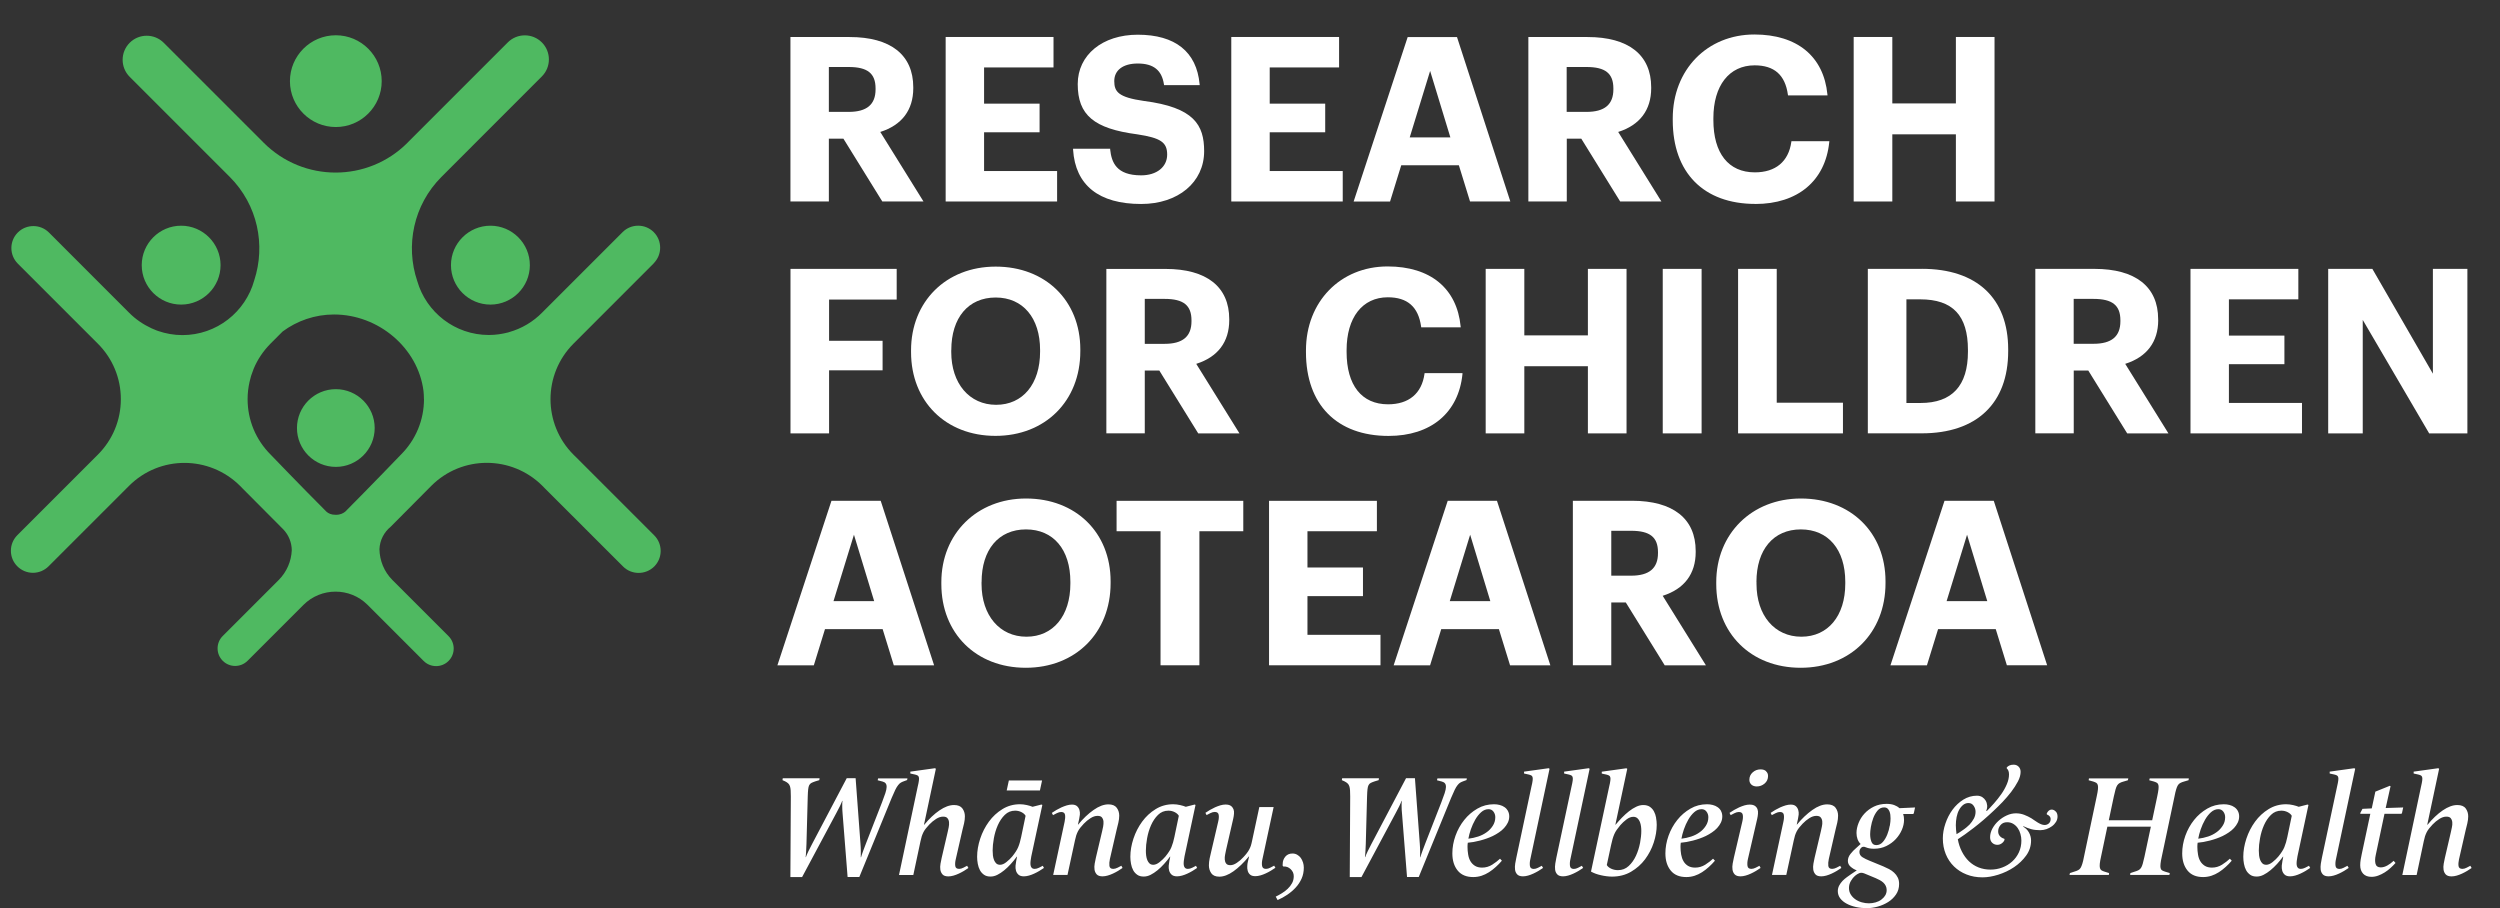
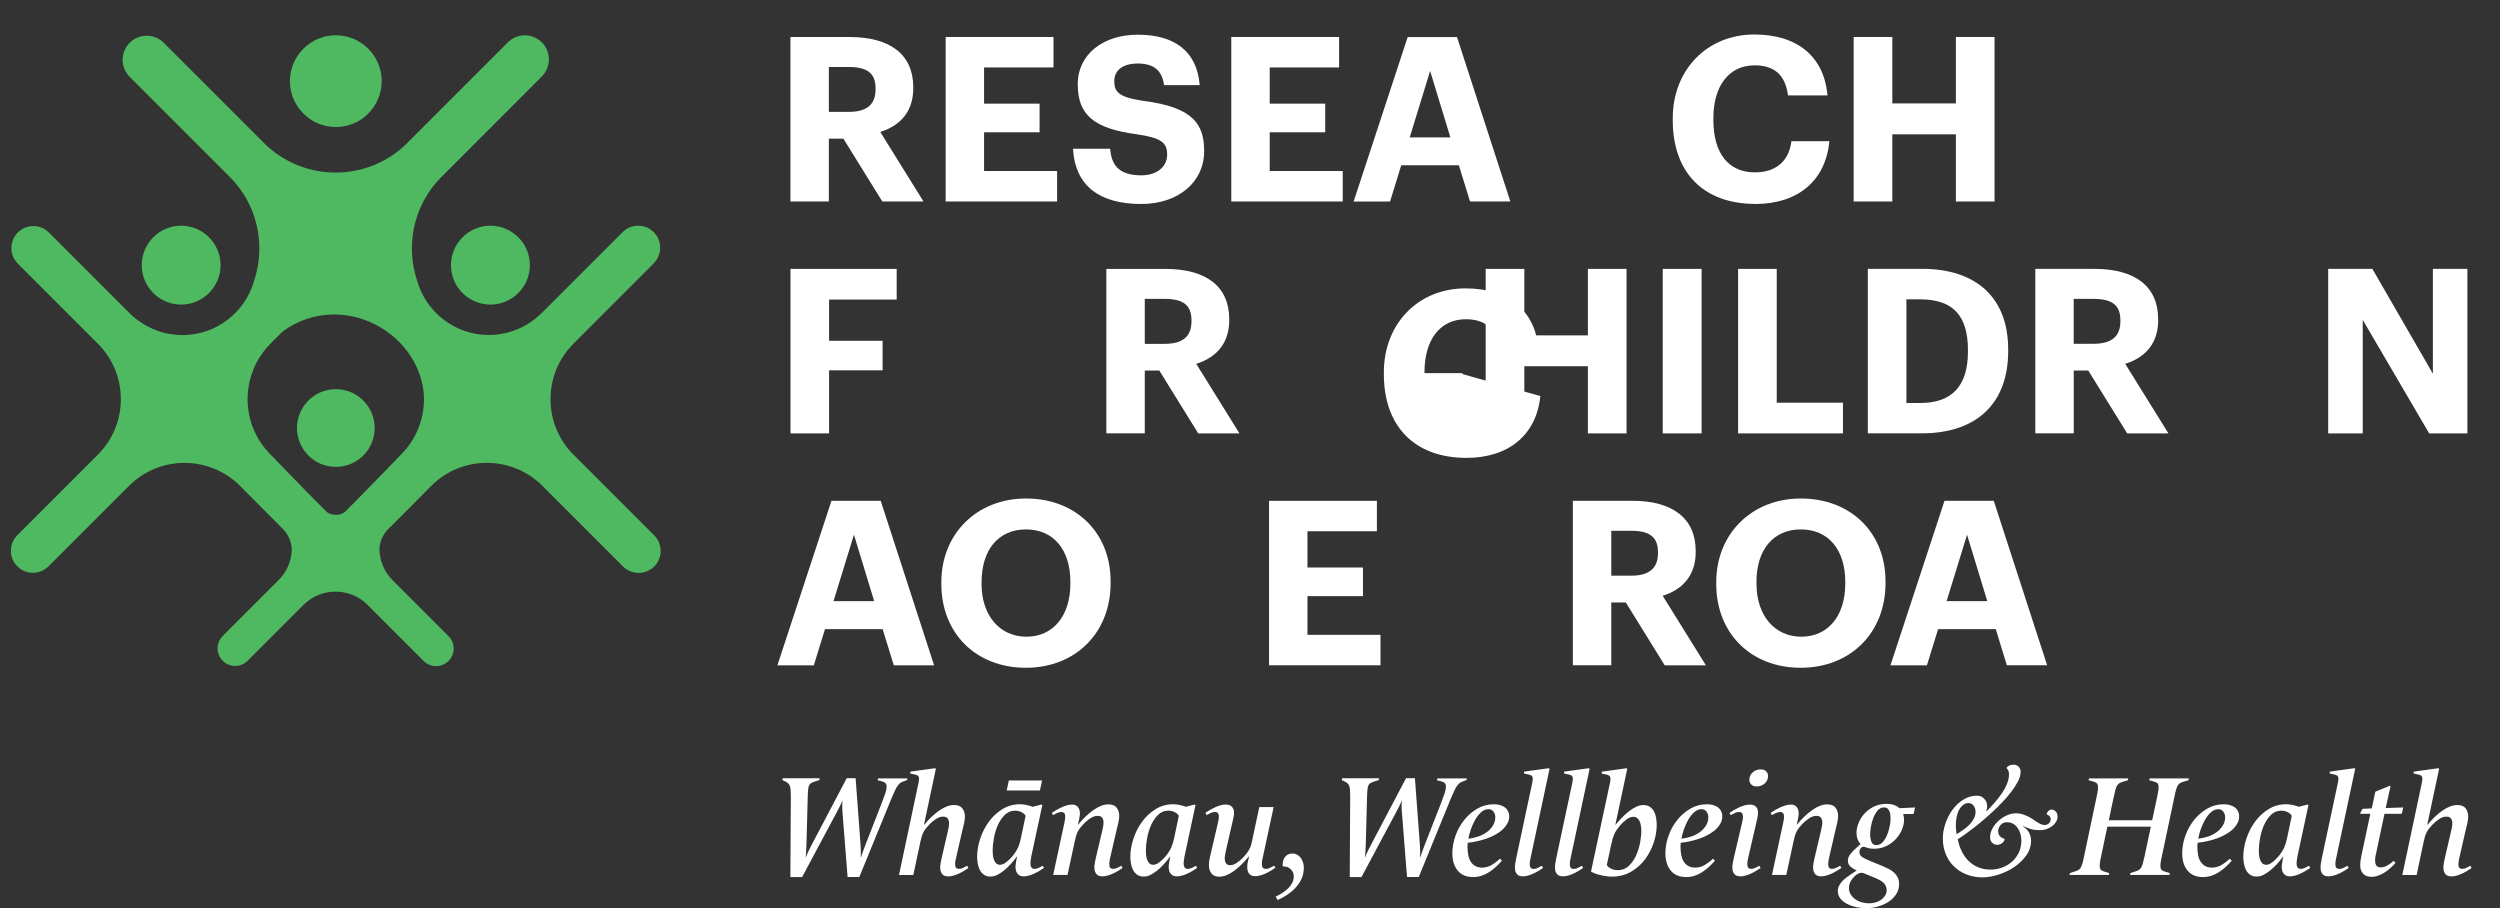
<svg xmlns="http://www.w3.org/2000/svg" id="uuid-698668f8-58b1-4246-9787-54a780cf5898" data-name="Layer_1" viewBox="0 0 452.25 164.27">
  <rect x="0" y="0" width="452.25" height="164.27" fill="#333333" stroke="none" />
  <defs>
    <style>
      .uuid-0d5e3e3f-48ba-4ca2-8146-871e994aba4c {
        fill: #fff;
      }

      .uuid-f2d01a18-f25d-419a-abc5-4993886818d7 {
        fill: #4fb961;
      }
    </style>
  </defs>
  <path class="uuid-0d5e3e3f-48ba-4ca2-8146-871e994aba4c" d="M164.19,140.81h-5.34l-.08.34.88.23c.26.07.45.18.57.34.12.15.18.38.17.66,0,.28-.09.65-.23,1.1-.15.45-.35,1.01-.61,1.68l-2.9,7.43c-.07.21-.15.43-.25.66-.1.23-.18.46-.26.69-.08.23-.15.44-.22.63-.07.2-.12.37-.16.51h-.05c.02-.28.02-.64.01-1.09,0-.45-.03-.9-.06-1.35l-.88-11.86h-1.61l-6.27,11.91c-.24.45-.47.89-.67,1.32-.21.43-.35.78-.44,1.04h-.05c.03-.28.07-.65.09-1.13.03-.47.05-.9.06-1.28l.23-8.55c.02-.55.04-.99.08-1.31.03-.32.1-.57.19-.75.1-.18.23-.31.4-.4.17-.09.41-.18.72-.29l.7-.21.05-.34h-6.66l-.05.34.47.21c.24.12.43.25.57.38.14.13.24.3.31.5.07.21.11.46.13.75.02.29.03.67.03,1.11l-.08,14.58h2.12l6.19-11.58c.24-.43.46-.86.66-1.27.2-.41.33-.73.4-.93h.05c-.03.26-.05.6-.04,1.02,0,.42.03.83.06,1.23l.91,11.52h2.12l5.85-14.3c.26-.62.48-1.11.66-1.48.18-.36.35-.65.52-.85.16-.21.33-.36.49-.45.16-.09.35-.18.56-.25l.57-.21.05-.34h0ZM174.96,156.61c-.19.1-.42.22-.69.36-.27.14-.52.21-.76.21-.41,0-.65-.17-.7-.51-.05-.34-.03-.74.08-1.2l1.22-5.34c.09-.35.18-.74.29-1.18.1-.44.15-.87.15-1.28,0-.53-.15-1.01-.45-1.42-.3-.41-.81-.62-1.51-.62-.81,0-1.69.32-2.64.97-.95.65-1.87,1.52-2.75,2.6h-.05l2.15-10.13-.16-.1-4.46.62v.34l.83.18c.21.05.37.11.48.17.11.06.19.16.23.31s.05.35.01.62c-.03.27-.1.63-.21,1.07l-3.39,16.01h2.59l1.3-6.11c.07-.35.15-.65.23-.91.09-.26.19-.5.31-.74.12-.23.27-.46.44-.67.17-.22.38-.45.62-.71.38-.4.79-.73,1.23-1.01.44-.28.86-.41,1.26-.41s.65.1.8.3c.16.2.25.44.27.72.03.29,0,.59-.06.91-.07.32-.13.6-.18.84l-1.09,4.69c-.07.31-.14.66-.21,1.05-.07.39-.08.75-.03,1.09.05.34.19.62.4.86.21.23.56.35,1.05.35.29,0,.6-.05.92-.14.32-.09.64-.21.96-.36.32-.15.63-.31.93-.49.3-.18.57-.36.82-.53l-.23-.39h0ZM188.51,141.19h-6.01l-.39,1.81h6.01l.39-1.81h0ZM184.75,151.32c-.09.4-.17.75-.26,1.06-.09.31-.18.6-.3.87-.11.27-.26.54-.43.8-.17.27-.39.57-.65.89-.29.35-.64.68-1.05,1.01-.41.33-.79.49-1.15.49-.28,0-.5-.08-.67-.23-.17-.16-.31-.36-.41-.61-.1-.25-.17-.53-.21-.83-.03-.3-.05-.61-.05-.92,0-.64.07-1.37.22-2.2.15-.83.38-1.61.71-2.36.33-.74.75-1.37,1.27-1.88.52-.51,1.14-.76,1.87-.76.41,0,.8.09,1.15.27.35.18.6.4.74.66l-.78,3.73h0ZM188.66,156.61c-.19.1-.42.22-.7.36-.28.14-.54.21-.78.21s-.42-.07-.54-.19c-.12-.13-.19-.3-.22-.51-.03-.21-.02-.45.01-.73.03-.28.08-.55.13-.83l2-9.3-.16-.08-1.61.41c-.24-.1-.58-.21-1.02-.31-.44-.1-.86-.15-1.26-.15-1.16,0-2.21.29-3.17.88-.96.59-1.77,1.34-2.45,2.27-.67.92-1.2,1.95-1.57,3.07-.37,1.12-.56,2.22-.56,3.29,0,.41.04.84.12,1.27.08.43.21.82.39,1.15.18.34.43.61.74.83.31.22.7.32,1.17.32.41,0,.83-.1,1.24-.31.41-.21.83-.48,1.24-.82.41-.34.82-.72,1.2-1.15.39-.43.75-.87,1.07-1.32h.05l-.15.78c-.05.24-.09.52-.12.84-.03.32,0,.62.08.91s.23.53.45.73c.22.2.55.3.98.3.29,0,.6-.05.92-.14.32-.09.64-.21.96-.36.32-.15.63-.31.93-.49.3-.18.57-.36.82-.53l-.21-.39h0ZM202.86,156.61c-.19.1-.42.22-.7.36-.28.14-.54.21-.78.21-.41,0-.64-.18-.69-.54-.04-.36-.01-.78.09-1.24l1.24-5.39c.09-.35.18-.74.29-1.18.1-.44.16-.87.16-1.28,0-.54-.15-1.01-.45-1.42-.3-.41-.81-.62-1.51-.62-.83,0-1.73.34-2.69,1.02-.97.68-1.89,1.56-2.77,2.63h-.05l.23-1.04c.05-.21.09-.46.12-.75.03-.29,0-.57-.08-.84-.08-.27-.22-.5-.43-.69-.21-.19-.52-.29-.93-.29-.28,0-.58.05-.91.14-.33.1-.65.22-.97.36-.32.15-.63.31-.93.48-.3.17-.57.35-.82.52l.21.41c.19-.1.42-.22.7-.36.28-.14.54-.21.78-.21.41,0,.65.18.7.53.05.35.02.76-.08,1.23l-2.07,9.63h2.59l1.35-6.24c.07-.35.15-.65.23-.91.09-.26.19-.51.31-.74.12-.23.27-.46.44-.67.17-.22.38-.45.62-.71.38-.4.79-.73,1.23-1.01.44-.28.86-.41,1.26-.41s.65.1.8.3c.15.2.25.44.27.72s0,.59-.06.91c-.07.32-.13.6-.18.84l-1.14,4.82c-.07.31-.14.66-.21,1.05-.07.39-.08.75-.03,1.09.05.34.19.62.4.86.22.23.57.35,1.05.35.29,0,.6-.05.92-.14.32-.09.64-.21.96-.36.32-.15.63-.31.93-.49.3-.18.57-.36.81-.53l-.21-.39h0ZM212.47,151.32c-.09.4-.17.75-.26,1.06-.09.31-.19.6-.3.87-.11.27-.25.54-.43.8-.17.27-.39.57-.65.89-.29.35-.64.68-1.05,1.01s-.79.49-1.15.49c-.28,0-.5-.08-.67-.23-.17-.16-.31-.36-.41-.61-.1-.25-.17-.53-.21-.83-.04-.3-.05-.61-.05-.92,0-.64.07-1.37.22-2.2.15-.83.38-1.61.71-2.36.33-.74.75-1.37,1.27-1.88.52-.51,1.14-.76,1.87-.76.41,0,.8.09,1.15.27.35.18.6.4.74.66l-.78,3.73h0ZM216.38,156.61c-.19.1-.42.22-.7.36-.28.14-.54.21-.78.21s-.42-.07-.54-.19c-.12-.13-.19-.3-.22-.51-.03-.21-.02-.45.01-.73.03-.28.08-.55.13-.83l1.99-9.3-.15-.08-1.61.41c-.24-.1-.58-.21-1.02-.31-.44-.1-.86-.15-1.26-.15-1.16,0-2.21.29-3.17.88-.96.59-1.77,1.34-2.45,2.27-.67.92-1.2,1.95-1.57,3.07-.37,1.12-.56,2.22-.56,3.29,0,.41.04.84.12,1.27.08.43.21.82.39,1.15.18.34.43.61.74.83.31.22.7.32,1.17.32.41,0,.83-.1,1.24-.31.41-.21.83-.48,1.24-.82.41-.34.82-.72,1.2-1.15.39-.43.75-.87,1.07-1.32h.05l-.16.78c-.05.24-.09.52-.12.84-.03.32,0,.62.08.91.08.29.23.53.45.73.22.2.55.3.98.3.29,0,.6-.05.92-.14.32-.09.64-.21.96-.36.32-.15.63-.31.93-.49.3-.18.57-.36.82-.53l-.21-.39h0ZM230.47,156.61c-.19.1-.42.22-.69.36-.27.14-.52.21-.76.21-.42,0-.65-.18-.71-.54-.06-.36-.04-.78.07-1.24l2.02-9.4h-2.59l-1.3,6.06c-.07.36-.15.67-.23.93-.09.26-.19.5-.31.71-.12.22-.26.43-.43.65-.16.22-.37.45-.61.71-.36.4-.75.74-1.18,1.02-.42.29-.82.43-1.18.43s-.62-.1-.76-.3c-.15-.2-.23-.44-.25-.73-.02-.28,0-.59.07-.91.06-.32.12-.6.17-.84l1.29-5.62c.07-.31.12-.62.14-.92.03-.3,0-.57-.1-.82-.1-.24-.25-.44-.48-.6-.22-.15-.54-.23-.96-.23-.28,0-.58.05-.91.14-.33.1-.65.22-.97.36-.32.15-.63.31-.93.48-.3.17-.57.35-.82.52l.21.41c.19-.1.42-.22.7-.36.28-.14.54-.21.78-.21.41,0,.65.17.71.52.06.35.03.76-.09,1.24l-1.27,5.44c-.09.35-.18.74-.27,1.18-.09.44-.14.87-.14,1.28,0,.54.14,1.01.43,1.43.29.41.77.62,1.46.62.78,0,1.63-.32,2.55-.97.92-.65,1.85-1.54,2.78-2.68h.05l-.23.98c-.05.21-.09.46-.1.75-.02.29,0,.58.08.85.07.28.21.51.43.7.22.19.53.28.95.28.29,0,.6-.05.92-.14.32-.09.64-.21.96-.36.32-.15.63-.31.93-.49.3-.18.57-.36.82-.53l-.23-.39h0ZM235.71,156.01c-.1-.31-.23-.58-.4-.82-.17-.23-.39-.42-.65-.57-.26-.15-.54-.22-.85-.22-.55,0-.98.19-1.3.57-.31.38-.47.82-.47,1.32,0,.07,0,.13-.01.18,0,.05,0,.1.01.16l.13.13c.24-.03.47,0,.7.08.22.09.42.21.6.38.17.16.31.35.42.57.1.22.15.45.15.71,0,.47-.1.89-.31,1.27-.21.38-.47.72-.79,1.02-.32.3-.67.57-1.05.8-.38.23-.75.44-1.11.61l.34.62c.6-.26,1.19-.58,1.75-.96.56-.38,1.07-.81,1.51-1.29.45-.48.81-1.03,1.08-1.63.27-.6.4-1.27.4-1.99,0-.31-.05-.62-.14-.93h0ZM265.37,140.81h-5.34l-.08.34.88.23c.26.07.45.18.57.34.12.15.18.38.17.66,0,.28-.09.65-.23,1.1-.15.45-.35,1.01-.61,1.68l-2.9,7.43c-.07.21-.15.43-.25.66-.1.23-.18.46-.26.69-.08.23-.15.44-.22.63-.07.2-.12.37-.16.51h-.05c.02-.28.02-.64.01-1.09,0-.45-.03-.9-.06-1.35l-.88-11.86h-1.61l-6.27,11.91c-.24.45-.47.89-.67,1.32-.21.43-.35.78-.44,1.04h-.05c.03-.28.07-.65.09-1.13.03-.47.05-.9.06-1.28l.23-8.55c.02-.55.04-.99.08-1.31.03-.32.1-.57.19-.75.09-.18.23-.31.4-.4.17-.09.41-.18.73-.29l.7-.21.05-.34h-6.66l-.05.34.47.21c.24.12.43.25.57.38.14.13.24.3.31.5.07.21.11.46.13.75.02.29.03.67.03,1.11l-.08,14.58h2.12l6.19-11.58c.24-.43.46-.86.66-1.27.2-.41.33-.73.4-.93h.05c-.04.26-.05.6-.04,1.02,0,.42.03.83.07,1.23l.91,11.52h2.12l5.85-14.3c.26-.62.48-1.11.66-1.48.18-.36.35-.65.52-.85.16-.21.33-.36.49-.45.16-.09.35-.18.56-.25l.57-.21.05-.34h0ZM270.03,149.41c-.31.47-.67.85-1.09,1.14-.45.33-.96.59-1.54.78-.58.19-1.17.32-1.77.39.09-.52.24-1.08.45-1.7.21-.61.48-1.19.79-1.74.31-.54.67-1,1.08-1.36.4-.36.85-.54,1.33-.54.36,0,.66.14.88.43.22.28.34.63.34,1.02,0,.59-.16,1.11-.47,1.58h0ZM272.8,146.71c-.16-.28-.36-.51-.62-.69-.26-.18-.55-.32-.88-.4-.33-.09-.67-.13-1.04-.13-1.09,0-2.09.26-3,.79-.92.53-1.71,1.21-2.38,2.05-.67.84-1.2,1.79-1.58,2.85-.38,1.06-.57,2.13-.57,3.2,0,1.28.32,2.31.96,3.1.64.79,1.58,1.18,2.82,1.18.52,0,1.01-.08,1.49-.23.47-.16.93-.37,1.36-.65.43-.28.84-.59,1.23-.95.39-.35.76-.73,1.1-1.13l-.34-.36c-.38.36-.85.72-1.41,1.08-.56.35-1.17.53-1.83.53-.52,0-.95-.11-1.29-.32-.35-.22-.62-.5-.82-.84-.2-.34-.34-.75-.41-1.2-.08-.46-.12-.92-.12-1.39,0-.1,0-.22.01-.36,0-.14.02-.27.04-.39.66-.05,1.39-.18,2.2-.39.81-.21,1.59-.48,2.33-.83.38-.19.75-.4,1.1-.64.35-.23.67-.5.94-.8.28-.3.5-.63.67-.97.17-.35.26-.72.26-1.14,0-.36-.08-.68-.23-.96h0ZM280.31,139.07l-.16-.1-4.45.62v.34l.83.18c.21.05.37.11.48.17.11.06.19.16.23.31.04.15.05.35.01.62-.03.27-.1.63-.21,1.07l-2.74,12.9c-.07.31-.13.66-.2,1.05-.06.39-.07.75-.03,1.09.04.34.17.62.39.86.22.23.57.35,1.05.35.29,0,.6-.05.92-.14.32-.09.64-.21.96-.36.32-.15.63-.31.93-.49.3-.18.57-.36.82-.53l-.23-.39c-.19.1-.42.22-.69.36-.27.14-.52.21-.76.21-.41,0-.65-.18-.7-.54-.05-.36-.03-.78.08-1.24l3.47-16.32h0ZM287.56,139.07l-.16-.1-4.45.62v.34l.83.18c.21.05.37.11.48.17.11.06.19.16.23.31.04.15.05.35.01.62-.04.27-.1.63-.21,1.07l-2.75,12.9c-.07.31-.13.66-.19,1.05-.06.39-.07.75-.03,1.09.04.34.17.62.39.86.22.23.57.35,1.05.35.29,0,.6-.05.92-.14.32-.09.64-.21.96-.36.32-.15.63-.31.93-.49.3-.18.57-.36.82-.53l-.23-.39c-.19.1-.42.22-.69.36-.27.14-.52.21-.76.21-.41,0-.65-.18-.7-.54-.05-.36-.03-.78.08-1.24l3.47-16.32h0ZM296.68,152.5c-.16.82-.4,1.59-.74,2.32-.34.73-.77,1.34-1.31,1.84-.54.5-1.18.75-1.94.75-.45,0-.86-.09-1.24-.27-.38-.18-.64-.4-.78-.66l.78-3.63c.09-.4.17-.75.26-1.06.09-.31.19-.6.31-.88.12-.28.27-.54.45-.8.18-.26.4-.54.66-.85.31-.36.68-.7,1.1-1.02.42-.32.83-.48,1.23-.48.31,0,.56.09.75.26.19.17.34.39.44.65.1.26.17.53.21.83.04.29.05.57.05.83,0,.64-.08,1.37-.23,2.19h0ZM299.59,147.93c-.08-.43-.21-.82-.39-1.15-.18-.34-.43-.61-.74-.83-.31-.21-.71-.32-1.19-.32-.41,0-.84.1-1.28.31-.44.21-.88.48-1.31.82-.43.34-.85.72-1.26,1.14-.41.42-.79.85-1.15,1.28h-.05l2.15-10.1-.16-.1-4.45.62v.34l.83.18c.21.05.37.11.48.17.11.06.19.16.23.31.04.15.05.35.01.62-.03.27-.1.63-.21,1.07l-3.29,15.38c.24.14.52.26.83.38.31.11.64.21.97.28.34.08.67.14,1.01.18.34.04.66.07.97.07,1.3,0,2.45-.29,3.46-.88,1.01-.59,1.86-1.34,2.54-2.25.68-.92,1.21-1.92,1.57-3.03.36-1.1.54-2.17.54-3.21,0-.42-.04-.84-.12-1.27h0ZM308.57,149.41c-.31.47-.67.85-1.09,1.14-.45.33-.96.59-1.54.78-.58.19-1.17.32-1.77.39.09-.52.24-1.08.45-1.7s.48-1.19.79-1.74c.31-.54.67-1,1.08-1.36.41-.36.85-.54,1.33-.54.36,0,.66.14.88.43.22.28.34.63.34,1.02,0,.59-.16,1.11-.47,1.58h0ZM311.34,146.71c-.15-.28-.36-.51-.62-.69-.26-.18-.55-.32-.88-.4-.33-.09-.67-.13-1.04-.13-1.09,0-2.09.26-3,.79-.92.53-1.71,1.21-2.38,2.05-.67.84-1.2,1.79-1.58,2.85s-.57,2.13-.57,3.2c0,1.28.32,2.31.96,3.1.64.79,1.58,1.18,2.82,1.18.52,0,1.01-.08,1.49-.23.48-.16.93-.37,1.36-.65.43-.28.84-.59,1.23-.95.39-.35.76-.73,1.1-1.13l-.34-.36c-.38.36-.85.72-1.41,1.08-.56.35-1.17.53-1.83.53-.52,0-.95-.11-1.3-.32-.35-.22-.62-.5-.81-.84-.2-.34-.34-.75-.42-1.2-.08-.46-.12-.92-.12-1.39,0-.1,0-.22.01-.36,0-.14.02-.27.04-.39.66-.05,1.39-.18,2.2-.39.81-.21,1.59-.48,2.33-.83.38-.19.75-.4,1.1-.64.35-.23.67-.5.95-.8.28-.3.5-.63.67-.97.17-.35.26-.72.26-1.14,0-.36-.08-.68-.23-.96h0ZM318.3,156.61c-.19.1-.42.22-.7.36-.28.14-.54.21-.78.21-.41,0-.65-.18-.7-.54-.05-.36-.03-.78.08-1.24l1.68-7.28c.07-.31.12-.62.14-.92.03-.3,0-.57-.09-.82-.09-.24-.24-.44-.47-.6-.22-.15-.54-.23-.96-.23-.28,0-.58.05-.91.14-.33.1-.65.22-.97.36-.32.15-.63.31-.93.48-.3.17-.57.35-.82.52l.21.41c.19-.1.42-.22.7-.36.28-.14.54-.21.78-.21.41,0,.65.17.71.52.06.35.03.76-.09,1.24l-1.53,6.53c-.07.31-.14.66-.21,1.05-.07.39-.08.75-.03,1.09.05.34.18.62.4.86.22.23.57.35,1.05.35.29,0,.6-.05.92-.14.32-.09.64-.21.96-.36.32-.15.63-.31.93-.49.3-.18.57-.36.82-.53l-.21-.39h0ZM319.48,139.5c-.25-.22-.58-.32-1-.32-.54,0-1.01.18-1.41.53-.41.36-.61.81-.61,1.36,0,.35.12.63.36.86.24.22.57.34.98.34.53,0,1.01-.18,1.42-.53.41-.35.62-.81.62-1.36,0-.36-.12-.65-.38-.87h0ZM332.91,156.61c-.19.1-.42.22-.7.36-.28.14-.54.21-.78.21-.41,0-.64-.18-.69-.54-.04-.36-.01-.78.09-1.24l1.24-5.39c.09-.35.18-.74.29-1.18.1-.44.15-.87.15-1.28,0-.54-.15-1.01-.45-1.42-.3-.41-.81-.62-1.52-.62-.83,0-1.73.34-2.69,1.02s-1.89,1.56-2.77,2.63h-.05l.23-1.04c.05-.21.09-.46.12-.75.03-.29,0-.57-.08-.84-.08-.27-.22-.5-.43-.69-.21-.19-.52-.29-.93-.29-.28,0-.58.05-.91.14-.33.1-.65.22-.97.36-.32.15-.63.31-.93.48-.3.17-.57.35-.82.52l.21.41c.19-.1.42-.22.7-.36.28-.14.53-.21.78-.21.41,0,.65.18.7.53s.03.76-.08,1.23l-2.07,9.63h2.59l1.35-6.24c.07-.35.15-.65.23-.91.09-.26.19-.51.31-.74.12-.23.27-.46.44-.67.17-.22.38-.45.62-.71.38-.4.79-.73,1.23-1.01.44-.28.86-.41,1.26-.41s.65.1.8.3c.16.2.25.44.27.72.03.29,0,.59-.07.91-.07.32-.13.6-.18.84l-1.14,4.82c-.07.31-.14.66-.21,1.05-.07.39-.08.75-.03,1.09.05.34.19.62.4.86.21.23.56.35,1.05.35.29,0,.6-.05.92-.14.32-.09.64-.21.96-.36.32-.15.63-.31.93-.49.3-.18.57-.36.82-.53l-.21-.39h0ZM341.02,161.99c-.17.29-.41.55-.7.76-.29.22-.64.38-1.02.49-.39.11-.79.17-1.21.17s-.86-.06-1.29-.18c-.43-.12-.82-.3-1.16-.54-.35-.24-.63-.54-.84-.88-.22-.35-.32-.74-.32-1.19s.12-.87.35-1.26c.23-.39.48-.7.74-.92.24-.21.5-.37.76-.48s.57-.1.92.04l2.05.85c.24.1.48.22.73.35.24.13.46.28.65.45.19.17.34.37.45.6.11.22.17.48.17.75,0,.36-.09.69-.26.98h0ZM341.85,149.38c-.09.54-.23,1.06-.44,1.58-.21.52-.47.97-.8,1.35-.33.38-.73.57-1.19.57-.43,0-.73-.2-.88-.61-.16-.41-.23-.87-.23-1.39,0-.31.04-.74.13-1.28.09-.54.23-1.08.43-1.61.2-.53.46-.98.78-1.36.32-.38.71-.57,1.18-.57.26,0,.46.07.61.19.15.13.26.29.35.49.09.2.14.42.17.65.03.23.04.46.04.69,0,.33-.04.76-.13,1.29h0ZM346.46,146.07l-2.85.13c-.26-.24-.58-.43-.96-.57-.38-.14-.84-.21-1.37-.21-.85,0-1.61.17-2.28.49-.67.33-1.24.75-1.71,1.26-.47.51-.82,1.07-1.07,1.7-.25.62-.38,1.23-.38,1.81,0,.41.07.79.19,1.13.13.34.31.63.56.87l-.83.75c-.35.29-.68.64-1,1.04-.32.4-.48.82-.48,1.27,0,.41.17.77.51,1.06.34.29.7.51,1.1.65l-1.04.7c-.23.16-.48.33-.75.53-.28.2-.53.42-.78.67-.24.25-.44.53-.61.84-.16.31-.25.65-.25,1.01,0,.5.15.94.44,1.32.29.38.68.7,1.17.96.48.26,1.04.46,1.67.6.63.14,1.28.21,1.96.21.64,0,1.3-.1,1.99-.29.69-.19,1.32-.47,1.89-.83.57-.36,1.04-.82,1.41-1.36.37-.54.56-1.18.56-1.9,0-.45-.08-.84-.25-1.17-.16-.33-.38-.62-.65-.87-.27-.25-.57-.47-.92-.65-.35-.18-.7-.35-1.06-.5l-2.46-1.01c-.48-.19-.91-.4-1.28-.63-.37-.23-.56-.55-.56-.95,0-.29.1-.55.31-.76.21-.22.49-.25.85-.09.4.17.88.26,1.45.26.83,0,1.58-.16,2.25-.49.67-.33,1.25-.75,1.72-1.26.47-.51.84-1.07,1.1-1.68.26-.61.39-1.21.39-1.8,0-.4-.05-.75-.16-1.06h1.79l.13-.1.23-1.06h0ZM357.05,148.12c-.22.39-.47.74-.76,1.05-.16.15-.34.32-.54.49-.21.17-.42.34-.65.49-.22.15-.44.3-.63.43-.2.13-.38.24-.53.32-.03-.26-.06-.52-.09-.78-.03-.26-.04-.54-.04-.83,0-.5.05-.99.14-1.48.1-.48.24-.91.44-1.28.2-.37.44-.67.73-.91.29-.23.61-.35.97-.35.4,0,.71.16.94.49.23.33.35.69.35,1.09,0,.45-.11.87-.32,1.26h0ZM371.87,146.8c-.2-.23-.45-.35-.74-.35-.19,0-.36.07-.52.21-.16.14-.28.31-.36.52l.03.16c.17.05.33.15.47.3.14.15.21.32.21.53,0,.33-.11.59-.32.78-.22.19-.47.29-.76.29-.21,0-.42-.04-.63-.13-.22-.09-.43-.19-.63-.32-.21-.13-.41-.26-.61-.4-.2-.14-.38-.26-.53-.36-.4-.24-.83-.45-1.3-.63-.47-.18-.97-.27-1.5-.27s-1.11.12-1.66.38c-.55.25-1.05.58-1.5.99-.45.41-.81.87-1.09,1.38-.28.52-.42,1.05-.42,1.58,0,.43.13.77.39,1.01.26.24.57.36.93.36.29,0,.57-.1.82-.29.25-.19.41-.41.48-.65l-.05-.16c-.33-.09-.6-.25-.8-.48-.21-.23-.31-.52-.31-.87,0-.41.14-.79.43-1.13.29-.34.68-.51,1.18-.51.43,0,.81.1,1.13.3.32.2.59.45.8.76.22.31.38.66.49,1.06.11.4.17.79.17,1.19,0,.78-.15,1.49-.45,2.14-.3.65-.71,1.2-1.22,1.66-.51.46-1.1.82-1.77,1.07-.67.26-1.39.39-2.15.39s-1.49-.13-2.15-.39c-.66-.26-1.23-.63-1.74-1.11-.5-.48-.92-1.06-1.27-1.74-.35-.67-.6-1.42-.75-2.25.76-.48,1.72-1.17,2.88-2.06,1.16-.89,2.37-1.93,3.63-3.12.48-.45,1.01-.97,1.57-1.55.56-.59,1.08-1.2,1.57-1.83.48-.63.89-1.26,1.22-1.89.33-.63.49-1.21.49-1.75,0-.38-.12-.69-.36-.93-.24-.24-.54-.36-.88-.36s-.6.05-.8.15c-.21.1-.36.22-.47.36v.16c.28.24.41.6.41,1.09,0,.57-.13,1.16-.39,1.77-.26.61-.59,1.21-1,1.79-.41.58-.84,1.13-1.31,1.66-.47.53-.91,1-1.32,1.41l-.1-.08c.14-.29.19-.6.17-.92-.03-.32-.11-.61-.26-.87-.15-.26-.36-.48-.62-.65-.27-.17-.59-.26-.97-.26-.88,0-1.7.24-2.46.71-.76.48-1.41,1.08-1.96,1.83-.54.74-.97,1.57-1.28,2.49-.31.91-.47,1.81-.47,2.69,0,1.04.18,1.99.53,2.85.35.86.85,1.61,1.49,2.23.64.62,1.39,1.11,2.27,1.45.87.35,1.83.52,2.89.52.88,0,1.83-.16,2.85-.48,1.02-.32,1.97-.77,2.85-1.36.88-.59,1.61-1.29,2.2-2.11.59-.82.88-1.72.88-2.71,0-.52-.13-1-.38-1.45-.25-.45-.6-.8-1.05-1.06l.05-.08c.47.22.93.4,1.4.53.47.13,1.01.19,1.63.19.38,0,.76-.07,1.13-.19.37-.13.71-.31,1.01-.53.3-.22.54-.49.73-.79.18-.3.27-.63.27-.97,0-.36-.1-.66-.3-.89h0ZM395.98,140.81h-7.1l-.08.34.85.23c.22.07.41.15.54.23.14.09.23.22.27.41.04.19.05.44.01.76-.04.32-.11.76-.23,1.31l-.91,4.3h-7.85l.91-4.3c.12-.53.22-.96.31-1.28.09-.32.19-.57.31-.75.12-.18.27-.32.44-.41.17-.1.41-.19.7-.27l.78-.23.08-.34h-7.12l-.05.34.83.23c.22.07.4.15.54.23.14.09.23.22.28.41.05.19.06.44.03.76-.03.32-.11.76-.23,1.31l-2.3,10.9c-.1.54-.2.96-.3,1.27-.1.31-.2.56-.31.74-.11.18-.26.32-.44.41-.18.1-.42.19-.71.27l-.78.26-.08.34h7.12l.05-.34-.83-.26c-.22-.07-.41-.15-.54-.23-.14-.09-.23-.22-.29-.42-.05-.19-.06-.45-.03-.78.03-.33.11-.76.23-1.29l1.14-5.41h7.87l-1.16,5.44c-.12.54-.23.96-.31,1.27-.09.31-.19.56-.31.74-.12.18-.27.32-.44.41-.17.1-.41.19-.7.27l-.78.26-.05.34h7.1l.08-.34-.86-.26c-.22-.07-.4-.15-.54-.23-.14-.09-.23-.22-.27-.42-.04-.19-.05-.45-.01-.78.03-.33.11-.76.23-1.29l2.3-10.88c.1-.53.2-.96.3-1.28.09-.32.2-.57.31-.75.11-.18.26-.32.44-.41.18-.1.42-.19.71-.27l.78-.23.05-.34h0ZM402.06,149.41c-.31.47-.67.85-1.09,1.14-.45.33-.96.59-1.54.78-.58.19-1.17.32-1.77.39.09-.52.24-1.08.45-1.7s.48-1.19.79-1.74c.31-.54.67-1,1.08-1.36.41-.36.85-.54,1.33-.54.36,0,.66.14.88.43.22.28.34.63.34,1.02,0,.59-.15,1.11-.47,1.58h0ZM404.83,146.71c-.15-.28-.36-.51-.62-.69-.26-.18-.55-.32-.88-.4-.33-.09-.67-.13-1.04-.13-1.09,0-2.09.26-3,.79-.92.53-1.71,1.21-2.38,2.05-.67.84-1.2,1.79-1.58,2.85-.38,1.06-.57,2.13-.57,3.2,0,1.28.32,2.31.96,3.1.64.79,1.58,1.18,2.82,1.18.52,0,1.01-.08,1.49-.23.47-.16.93-.37,1.36-.65.43-.28.84-.59,1.23-.95.39-.35.76-.73,1.1-1.13l-.34-.36c-.38.36-.85.72-1.41,1.08-.56.35-1.17.53-1.83.53-.52,0-.95-.11-1.29-.32-.34-.22-.62-.5-.82-.84-.2-.34-.34-.75-.41-1.2-.08-.46-.12-.92-.12-1.39,0-.1,0-.22.01-.36,0-.14.02-.27.04-.39.66-.05,1.39-.18,2.2-.39.81-.21,1.59-.48,2.33-.83.38-.19.75-.4,1.1-.64.35-.23.67-.5.95-.8.28-.3.5-.63.67-.97.17-.35.26-.72.26-1.14,0-.36-.08-.68-.23-.96h0ZM413.8,151.32c-.09.4-.17.75-.26,1.06-.09.31-.19.6-.3.87-.11.27-.26.54-.43.8-.17.27-.39.57-.65.89-.29.35-.64.68-1.05,1.01-.41.33-.79.49-1.15.49-.28,0-.5-.08-.67-.23-.17-.16-.31-.36-.41-.61-.1-.25-.17-.53-.21-.83-.03-.3-.05-.61-.05-.92,0-.64.07-1.37.22-2.2.15-.83.38-1.61.71-2.36.33-.74.75-1.37,1.27-1.88.52-.51,1.14-.76,1.87-.76.41,0,.8.09,1.15.27.35.18.6.4.74.66l-.78,3.73h0ZM417.71,156.61c-.19.1-.42.22-.7.36-.28.14-.54.21-.78.21s-.42-.07-.54-.19c-.12-.13-.19-.3-.22-.51-.03-.21-.02-.45.01-.73.03-.28.08-.55.13-.83l1.99-9.3-.16-.08-1.6.41c-.24-.1-.58-.21-1.02-.31-.44-.1-.86-.15-1.26-.15-1.16,0-2.21.29-3.17.88-.96.59-1.77,1.34-2.45,2.27-.67.92-1.2,1.95-1.57,3.07-.37,1.12-.56,2.22-.56,3.29,0,.41.04.84.12,1.27.08.43.21.82.39,1.15.18.34.43.61.74.83.31.22.7.32,1.17.32.41,0,.83-.1,1.24-.31.41-.21.83-.48,1.24-.82.41-.34.82-.72,1.21-1.15.39-.43.75-.87,1.07-1.32h.05l-.15.78c-.05.24-.09.52-.12.84-.02.32,0,.62.08.91s.23.53.45.73c.22.2.55.3.98.3.29,0,.6-.05.92-.14.32-.09.64-.21.96-.36.32-.15.63-.31.93-.49.3-.18.57-.36.82-.53l-.21-.39h0ZM426.05,139.07l-.16-.1-4.45.62v.34l.83.18c.21.05.37.11.48.17.11.06.19.16.23.31s.05.35.01.62c-.04.27-.1.63-.21,1.07l-2.75,12.9c-.07.31-.13.66-.19,1.05-.06.39-.07.75-.03,1.09.04.34.17.62.39.86.21.23.56.35,1.05.35.29,0,.6-.05.92-.14.32-.09.64-.21.96-.36.32-.15.63-.31.93-.49.3-.18.57-.36.82-.53l-.23-.39c-.19.1-.42.22-.69.36-.27.14-.52.21-.76.21-.41,0-.65-.18-.7-.54-.05-.36-.03-.78.08-1.24l3.47-16.32h0ZM434.75,146.07l-3.18.1.88-3.94-.13-.08-2.62,1.06-.65,3.03-1.68.08-.42.8.08.1h1.76l-1.55,7.28c-.07.29-.13.62-.19.98-.06.36-.09.71-.09,1.04,0,.64.18,1.15.53,1.53.35.38.86.57,1.51.57.4,0,.8-.07,1.21-.22.4-.15.8-.34,1.18-.58.38-.24.74-.51,1.07-.82s.64-.6.89-.89l-.34-.39c-.35.33-.72.61-1.13.84-.41.23-.81.35-1.2.35-.52,0-.83-.22-.95-.65-.11-.43-.1-.96.04-1.58l1.58-7.46h3.03l.13-.1.23-1.06h0ZM446.9,156.61c-.19.1-.42.22-.69.36-.27.14-.52.21-.76.21-.41,0-.65-.17-.7-.51-.05-.34-.02-.74.08-1.2l1.22-5.34c.09-.35.18-.74.29-1.18.1-.44.16-.87.16-1.28,0-.53-.15-1.01-.45-1.42-.3-.41-.81-.62-1.52-.62-.81,0-1.69.32-2.64.97-.95.65-1.86,1.52-2.75,2.6h-.05l2.15-10.13-.16-.1-4.45.62v.34l.83.18c.21.05.37.11.48.17.11.06.19.16.23.31s.05.35.01.62c-.04.27-.1.63-.21,1.07l-3.39,16.01h2.59l1.29-6.11c.07-.35.15-.65.23-.91.09-.26.19-.5.31-.74.12-.23.27-.46.44-.67.17-.22.38-.45.62-.71.38-.4.79-.73,1.23-1.01.44-.28.86-.41,1.26-.41s.65.1.8.3c.15.2.25.44.27.72.03.29,0,.59-.07.91-.07.32-.13.6-.18.84l-1.09,4.69c-.07.31-.14.66-.21,1.05-.07.39-.08.75-.03,1.09.05.34.18.62.4.86.22.23.57.35,1.05.35.29,0,.6-.05.92-.14.32-.09.64-.21.96-.36.32-.15.63-.31.93-.49.3-.18.57-.36.82-.53l-.23-.39h0Z" />
  <path class="uuid-f2d01a18-f25d-419a-abc5-4993886818d7" d="M32.77,40.83c-3.93,0-7.13,3.2-7.13,7.14s3.2,7.13,7.13,7.13,7.13-3.2,7.13-7.13-3.2-7.14-7.13-7.14h0ZM88.72,55.1c3.93,0,7.13-3.2,7.13-7.13s-3.2-7.14-7.13-7.14-7.14,3.2-7.14,7.14,3.2,7.13,7.14,7.13h0ZM118.26,47.62c1.55-1.55,1.55-4.08,0-5.63-1.55-1.55-4.08-1.55-5.63,0l-14.49,14.49h0l-.04.04s0,0,0,0c-1.64,1.68-3.71,2.92-6.03,3.57-.04.01-.08.03-.12.04h0c-1.12.29-2.29.47-3.51.47-6.16,0-11.34-4.13-12.96-9.76-2.16-6.4-.71-13.75,4.39-18.85.01-.02,18.15-18.16,18.15-18.16,1.7-1.7,1.7-4.46,0-6.16-1.7-1.7-4.46-1.7-6.16,0l-18.12,18.12h0s-.03.03-.04.05c-7.17,7.17-18.8,7.17-25.98,0-.02-.02-18.1-18.1-18.1-18.1-1.7-1.7-4.46-1.7-6.16,0-1.7,1.7-1.7,4.46,0,6.16,0,0,18.09,18.09,18.1,18.1,5.07,5.07,6.52,12.35,4.43,18.72-1.58,5.71-6.79,9.9-13,9.9-1.53,0-3-.27-4.37-.74-.1-.04-.21-.07-.31-.11-.3-.11-.59-.24-.88-.37-1.5-.69-2.9-1.64-4.1-2.85-.02-.02-10.13-10.14-14.48-14.49-1.55-1.55-4.08-1.55-5.63,0-1.55,1.55-1.55,4.08,0,5.63l14.48,14.48c2.68,2.68,4.16,6.25,4.16,10.04s-1.48,7.36-4.16,10.04c-.02.02-11.15,11.15-14.56,14.56-.75.75-1.17,1.75-1.17,2.82s.41,2.06,1.17,2.82c.75.75,1.75,1.17,2.82,1.17h0c1.06,0,2.06-.42,2.82-1.17,14.34-14.33,14.56-14.56,14.56-14.56,5.54-5.54,14.54-5.54,20.11.03l.39.4h0s7.45,7.49,7.45,7.49c.91.98,1.48,2.29,1.49,3.73-.09,1.96-.88,3.9-2.38,5.4l-10.11,10.11c-1.24,1.24-1.24,3.25,0,4.49,1.24,1.24,3.25,1.24,4.49,0,0,0,10.01-10.01,10.11-10.11,3.2-3.2,8.41-3.2,11.59-.02l10.16,10.16c.62.62,1.43.93,2.25.93s1.63-.31,2.25-.93c1.24-1.24,1.24-3.25,0-4.49l-10.07-10.07h0s-.07-.07-.07-.07c-1.55-1.55-2.32-3.56-2.36-5.59.07-1.64.84-3.09,2.03-4.06l7.36-7.41c5.54-5.54,14.54-5.54,20.11.03l.39.4h0s14.18,14.17,14.18,14.17c.78.78,1.8,1.16,2.82,1.16s2.04-.39,2.82-1.16c1.55-1.55,1.55-4.08,0-5.63l-14.14-14.14h0s-.47-.46-.47-.46c-5.54-5.54-5.54-14.54,0-20.08.09-.09,14.52-14.53,14.52-14.53h0ZM76.7,72.19c0,3.79-1.48,7.36-4.16,10.04-.02.02-5.57,5.8-10.1,10.34-.38.28-.84.56-1.69.56s-1.32-.25-1.69-.56c-4.54-4.54-10.09-10.32-10.11-10.34-2.68-2.68-4.16-6.24-4.16-10.04,0-1.07.13-2.12.36-3.14.08-.36.17-.72.28-1.07.09-.3.21-.6.32-.89.04-.12.08-.24.13-.36.7-1.69,1.74-3.24,3.07-4.58l2.2-2.2c2.6-1.91,5.8-3.06,9.28-3.06,8.03,0,15.19,6.04,16.18,13.82.05.49.08.98.08,1.48h0ZM67.78,77.43c0-3.88-3.15-7.03-7.03-7.03s-7.03,3.15-7.03,7.03,3.15,7.03,7.03,7.03,7.03-3.15,7.03-7.03h0ZM69.05,14.68c0-4.58-3.72-8.3-8.3-8.3s-8.3,3.72-8.3,8.3,3.72,8.3,8.3,8.3,8.3-3.72,8.3-8.3h0Z" />
  <path class="uuid-0d5e3e3f-48ba-4ca2-8146-871e994aba4c" d="M159.33,90.6h-8.92l-9.71,29.55-.07.21h6.59l2.02-6.55h10.43l2.02,6.55h7.29l-9.62-29.64-.04-.11h0ZM158.13,108.75h-7.35l3.7-12.02,3.66,12.02h0Z" />
  <path class="uuid-0d5e3e3f-48ba-4ca2-8146-871e994aba4c" d="M360.68,90.6h-8.92l-9.71,29.55-.07.21h6.6l2.02-6.55h10.43l1.98,6.43.03.11h7.29l-9.62-29.64-.04-.11h0ZM359.49,108.75h-7.35l3.7-12.02,3.66,12.02h0Z" />
-   <path class="uuid-0d5e3e3f-48ba-4ca2-8146-871e994aba4c" d="M270.81,90.6h-8.92l-9.71,29.55-.07.21h6.59l2.02-6.55h10.43l2.02,6.55h7.29l-9.62-29.64-.04-.11h0ZM269.61,108.75h-7.35l3.69-12.02,3.65,12.02h0Z" />
  <path class="uuid-0d5e3e3f-48ba-4ca2-8146-871e994aba4c" d="M325.78,90.18c-8.87,0-15.31,6.37-15.31,15.14v.33c0,8.92,6.28,15.15,15.27,15.15s15.35-6.3,15.35-15.31v-.33c0-8.82-6.3-14.98-15.31-14.98h0ZM317.74,105.29c0-5.87,3.08-9.52,8.03-9.52s8.04,3.63,8.04,9.48v.33c0,5.83-3.12,9.6-7.95,9.6s-8.11-3.84-8.11-9.56v-.33h0Z" />
  <polygon class="uuid-0d5e3e3f-48ba-4ca2-8146-871e994aba4c" points="236.52 107.84 246.56 107.84 246.56 102.66 236.52 102.66 236.52 96.1 249.08 96.1 249.08 90.6 229.57 90.6 229.57 120.35 249.73 120.35 249.73 114.84 236.52 114.84 236.52 107.84 236.52 107.84" />
-   <polygon class="uuid-0d5e3e3f-48ba-4ca2-8146-871e994aba4c" points="201.99 96.1 209.94 96.1 209.94 120.35 216.97 120.35 216.97 96.1 224.91 96.1 224.91 90.6 201.99 90.6 201.99 96.1 201.99 96.1" />
  <path class="uuid-0d5e3e3f-48ba-4ca2-8146-871e994aba4c" d="M185.6,90.18c-8.87,0-15.31,6.37-15.31,15.14v.33c0,8.92,6.28,15.15,15.27,15.15s15.35-6.3,15.35-15.31v-.33c0-8.82-6.3-14.98-15.31-14.98h0ZM177.57,105.29c0-5.87,3.08-9.52,8.03-9.52s8.03,3.63,8.03,9.48v.33c0,5.83-3.12,9.6-7.95,9.6s-8.12-3.84-8.12-9.56v-.33h0Z" />
  <path class="uuid-0d5e3e3f-48ba-4ca2-8146-871e994aba4c" d="M306.75,99.85v-.17c0-5.86-4.09-9.09-11.52-9.09h-10.7v29.76h6.95v-11.36h2.63l6.99,11.29.05.08h7.45l-7.82-12.58c3.9-1.23,5.97-3.96,5.97-7.91h0ZM299.93,99.9v.16c0,2.74-1.59,4.08-4.86,4.08h-3.59v-8.12h3.59c3.41,0,4.86,1.16,4.86,3.88h0Z" />
  <polygon class="uuid-0d5e3e3f-48ba-4ca2-8146-871e994aba4c" points="268.76 48.64 268.76 78.4 275.75 78.4 275.75 66.25 287.25 66.25 287.25 78.4 294.24 78.4 294.24 48.64 287.25 48.64 287.25 60.67 275.75 60.67 275.75 48.64 268.76 48.64 268.76 48.64" />
  <path class="uuid-0d5e3e3f-48ba-4ca2-8146-871e994aba4c" d="M390.41,57.9v-.17c0-5.86-4.09-9.09-11.52-9.09h-10.7v29.75h6.95v-11.36h2.63l6.99,11.29.05.08h7.46l-7.82-12.58c3.9-1.23,5.97-3.96,5.97-7.91h0ZM383.58,57.94v.17c0,2.75-1.59,4.08-4.86,4.08h-3.59v-8.12h3.59c3.41,0,4.86,1.16,4.86,3.88h0Z" />
  <polygon class="uuid-0d5e3e3f-48ba-4ca2-8146-871e994aba4c" points="440.11 48.64 440.11 67.6 429.16 48.64 421.17 48.64 421.17 78.4 427.42 78.4 427.42 57.87 439.39 78.32 439.43 78.4 446.35 78.4 446.35 48.64 440.11 48.64 440.11 48.64" />
  <polygon class="uuid-0d5e3e3f-48ba-4ca2-8146-871e994aba4c" points="314.42 48.64 314.42 78.4 333.39 78.4 333.39 72.85 321.41 72.85 321.41 48.64 314.42 48.64 314.42 48.64" />
  <path class="uuid-0d5e3e3f-48ba-4ca2-8146-871e994aba4c" d="M347.68,48.64h-9.79v29.75h9.75c9.94,0,15.64-5.42,15.64-14.86v-.33c0-9.26-5.68-14.57-15.6-14.57h0ZM344.87,54.15h2.48c5.9,0,8.65,2.91,8.65,9.15v.33c0,6.15-2.88,9.27-8.57,9.27h-2.56v-18.74h0Z" />
  <polygon class="uuid-0d5e3e3f-48ba-4ca2-8146-871e994aba4c" points="307.82 48.64 300.79 48.64 300.79 78.4 307.82 78.4 307.82 48.64 307.82 48.64" />
-   <polygon class="uuid-0d5e3e3f-48ba-4ca2-8146-871e994aba4c" points="403.21 65.88 413.25 65.88 413.25 60.71 403.21 60.71 403.21 54.15 415.77 54.15 415.77 48.64 396.26 48.64 396.26 78.4 416.43 78.4 416.43 72.89 403.21 72.89 403.21 65.88 403.21 65.88" />
  <path class="uuid-0d5e3e3f-48ba-4ca2-8146-871e994aba4c" d="M200.14,48.64v29.75h6.95v-11.36h2.63l6.99,11.29.05.08h7.46l-7.82-12.58c3.9-1.23,5.97-3.96,5.97-7.91v-.17c0-5.86-4.09-9.09-11.52-9.09h-10.7ZM207.09,54.07h3.59c3.41,0,4.86,1.16,4.86,3.88v.17c0,2.75-1.59,4.08-4.86,4.08h-3.59v-8.12h0Z" />
-   <path class="uuid-0d5e3e3f-48ba-4ca2-8146-871e994aba4c" d="M195.43,63.54v-.33c0-8.82-6.3-14.98-15.31-14.98s-15.31,6.37-15.31,15.14v.33c0,8.92,6.28,15.15,15.27,15.15s15.35-6.3,15.35-15.31h0ZM172.09,63.34c0-5.87,3.08-9.52,8.03-9.52s8.03,3.72,8.03,9.48v.33c0,5.83-3.12,9.6-7.95,9.6s-8.12-3.84-8.12-9.56v-.33h0Z" />
-   <path class="uuid-0d5e3e3f-48ba-4ca2-8146-871e994aba4c" d="M264.55,67.67l.02-.17h-6.86l-.02.14c-.5,3.55-2.84,5.5-6.59,5.5-4.77,0-7.5-3.45-7.5-9.47v-.33c0-5.9,2.86-9.56,7.46-9.56,3.55,0,5.52,1.73,6.02,5.3l.02.14h7.15l-.02-.17c-.67-6.89-5.48-10.85-13.21-10.85-8.56,0-14.77,6.39-14.77,15.18v.33c0,9.48,5.59,15.15,14.94,15.15,7.66,0,12.66-4.18,13.37-11.18h0Z" />
+   <path class="uuid-0d5e3e3f-48ba-4ca2-8146-871e994aba4c" d="M264.55,67.67l.02-.17h-6.86l-.02.14v-.33c0-5.9,2.86-9.56,7.46-9.56,3.55,0,5.52,1.73,6.02,5.3l.02.14h7.15l-.02-.17c-.67-6.89-5.48-10.85-13.21-10.85-8.56,0-14.77,6.39-14.77,15.18v.33c0,9.48,5.59,15.15,14.94,15.15,7.66,0,12.66-4.18,13.37-11.18h0Z" />
  <polygon class="uuid-0d5e3e3f-48ba-4ca2-8146-871e994aba4c" points="149.98 66.99 159.66 66.99 159.66 61.65 149.98 61.65 149.98 54.19 162.21 54.19 162.21 48.64 143 48.64 143 78.4 149.98 78.4 149.98 66.99 149.98 66.99" />
  <path class="uuid-0d5e3e3f-48ba-4ca2-8146-871e994aba4c" d="M317.54,36.9c7.66,0,12.66-4.18,13.37-11.18l.02-.18h-6.86l-.02.14c-.5,3.55-2.85,5.5-6.6,5.5-4.77,0-7.5-3.45-7.5-9.47v-.33c0-5.89,2.86-9.56,7.46-9.56,3.55,0,5.52,1.73,6.02,5.3l.02.14h7.15l-.02-.17c-.67-6.89-5.48-10.85-13.21-10.85-8.56,0-14.77,6.39-14.77,15.18v.33c0,9.48,5.58,15.14,14.94,15.14h0Z" />
  <polygon class="uuid-0d5e3e3f-48ba-4ca2-8146-871e994aba4c" points="342.32 24.3 353.82 24.3 353.82 36.45 360.81 36.45 360.81 6.69 353.82 6.69 353.82 18.71 342.32 18.71 342.32 6.69 335.33 6.69 335.33 36.45 342.32 36.45 342.32 24.3 342.32 24.3" />
  <polygon class="uuid-0d5e3e3f-48ba-4ca2-8146-871e994aba4c" points="242.9 30.94 229.69 30.94 229.69 23.93 239.73 23.93 239.73 18.75 229.69 18.75 229.69 12.2 242.24 12.2 242.24 6.69 222.74 6.69 222.74 36.45 242.9 36.45 242.9 30.94 242.9 30.94" />
  <path class="uuid-0d5e3e3f-48ba-4ca2-8146-871e994aba4c" d="M206.43,31.72c-4.49,0-5.35-2.36-5.6-4.67v-.14h-6.71v.17c.41,6.43,4.67,9.82,12.31,9.82,6.71,0,11.4-3.93,11.4-9.55,0-4.76-1.83-7.93-10.92-9.09-4.57-.66-5.34-1.64-5.34-3.59s1.55-3.18,4.25-3.18c2.84,0,4.35,1.2,4.74,3.78l.02.13h6.45l-.02-.17c-.54-5.86-4.41-8.95-11.19-8.95-6.4,0-10.86,3.67-10.86,8.93,0,5.6,2.92,8.06,10.76,9.09,4.26.65,5.42,1.44,5.42,3.67s-1.89,3.75-4.7,3.75h0Z" />
  <path class="uuid-0d5e3e3f-48ba-4ca2-8146-871e994aba4c" d="M253.48,29.9h10.43l2.02,6.55h7.29l-9.65-29.75h-8.92l-9.71,29.55-.07.21h6.59l2.02-6.55h0ZM255.02,24.85l3.69-12.02,3.66,12.02h-7.35Z" />
  <polygon class="uuid-0d5e3e3f-48ba-4ca2-8146-871e994aba4c" points="191.23 30.94 178.02 30.94 178.02 23.93 188.06 23.93 188.06 18.75 178.02 18.75 178.02 12.2 190.58 12.2 190.58 6.69 171.07 6.69 171.07 36.45 191.23 36.45 191.23 30.94 191.23 30.94" />
-   <path class="uuid-0d5e3e3f-48ba-4ca2-8146-871e994aba4c" d="M283.41,25.08h2.64l6.99,11.29.05.08h7.46l-7.82-12.58c3.9-1.23,5.97-3.96,5.97-7.91v-.17c0-5.86-4.09-9.09-11.52-9.09h-10.7v29.75h6.95v-11.36h0ZM287,20.24h-3.59v-8.12h3.59c3.41,0,4.86,1.16,4.86,3.88v.16c0,2.75-1.59,4.08-4.86,4.08h0Z" />
  <path class="uuid-0d5e3e3f-48ba-4ca2-8146-871e994aba4c" d="M149.94,25.08h2.63l6.99,11.29.05.08h7.45l-7.82-12.58c3.9-1.23,5.97-3.96,5.97-7.91v-.17c0-5.86-4.09-9.09-11.52-9.09h-10.7v29.75h6.95v-11.36h0ZM158.39,16.16c0,2.75-1.59,4.08-4.86,4.08h-3.59v-8.12h3.59c3.41,0,4.86,1.16,4.86,3.88v.16h0Z" />
</svg>